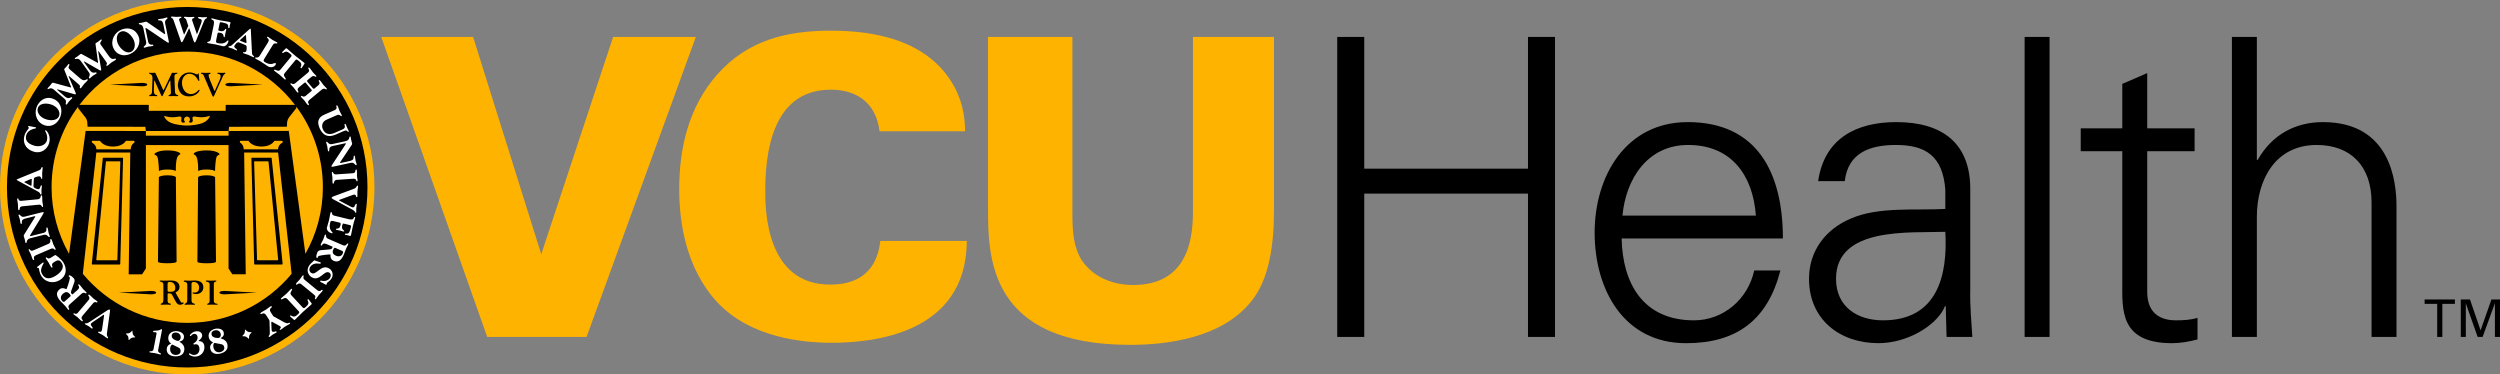
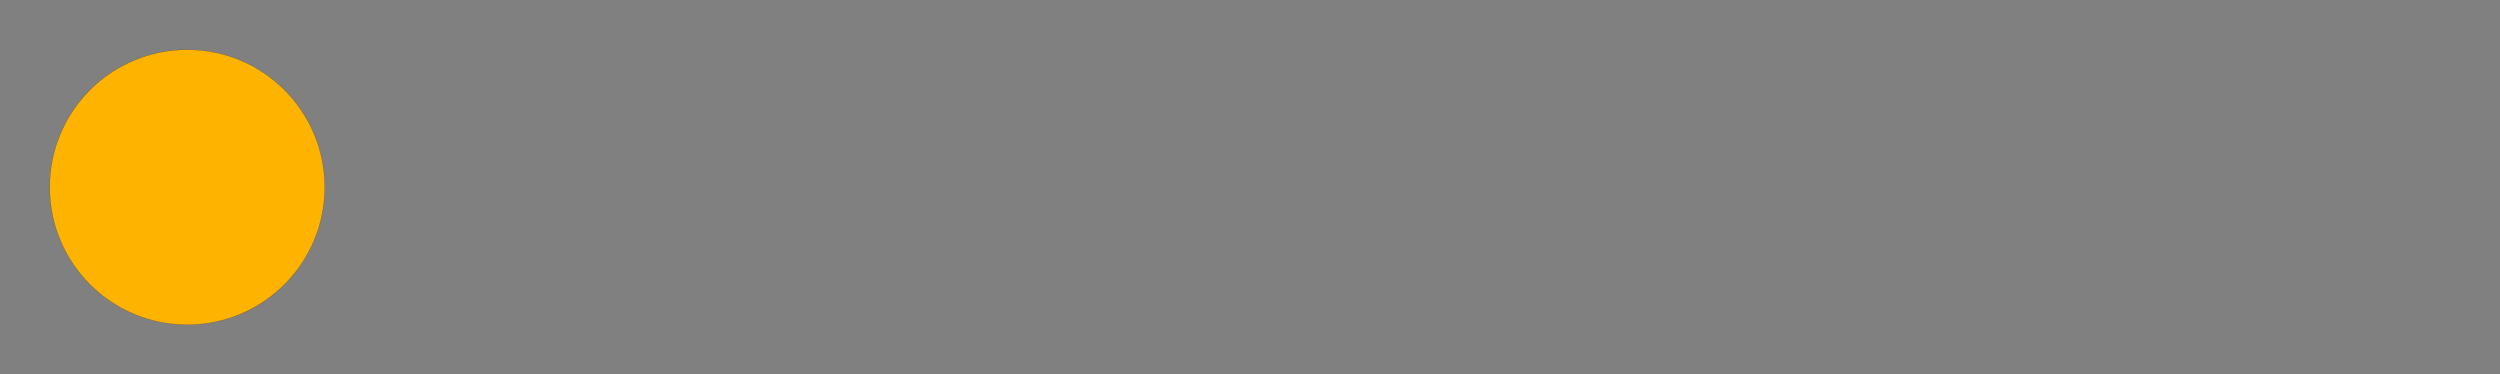
<svg xmlns="http://www.w3.org/2000/svg" version="1.2" baseProfile="tiny" id="VCU_Health" x="0px" y="0px" viewBox="0 0 264.935 39.682" overflow="visible" xml:space="preserve">
  <rect x="0" y="0" width="264.935" height="39.682" fill="#808080" stroke="none" />
  <g>
-     <path id="XMLID_88_" fill="#FFB301" d="M40.402,3.912h9.734l7.222,23.033l7.619-23.033h8.764L62.159,35.709H51.633L40.402,3.912z    M102.281,13.908c-0.043-1.187-0.088-4.05-2.642-6.782C97.13,4.484,93.21,3.25,88.056,3.25c-4.625,0-8.809,0.969-12.068,4.669   c-2.994,3.391-4.009,7.751-4.009,12.111c0,3.303,0.618,8.367,4.097,12.066c3.524,3.7,8.985,4.228,12.067,4.228   c4.14,0,14.27-0.838,14.313-10.79h-9.161c-0.175,1.234-0.66,4.625-5.329,4.625c-6.827,0-6.871-8.015-6.871-9.952   c0-5.814,1.63-10.703,6.959-10.703c2.51,0,4.756,1.19,5.153,4.404H102.281z M104.705,3.912l0,18.1   c0,5.196,0.045,14.533,15.064,14.533c4.008,0,9.688-0.749,12.771-4.536c1.983-2.334,2.468-6.165,2.468-9.688V3.912h-8.588v18.585   c0,3.17-0.75,7.706-6.343,7.706c-2.159,0-4.229-0.837-5.417-2.598c-0.881-1.322-1.013-3.083-1.013-4.802V3.912H104.705z" />
    <g id="XMLID_3_">
      <path id="XMLID_87_" fill="#FFB301" stroke="#070606" stroke-width="0.014" stroke-miterlimit="10" d="M19.842,34.414    c-8.049,0-14.575-6.524-14.575-14.572c0-8.047,6.525-14.574,14.575-14.574c8.048,0,14.573,6.526,14.573,14.574    C34.414,27.889,27.889,34.414,19.842,34.414" />
-       <path id="XMLID_84_" fill="#FFB301" d="M19.842,0C8.883,0,0,8.883,0,19.842s8.883,19.841,19.842,19.841    c10.957,0,19.841-8.883,19.841-19.841S30.799,0,19.842,0z M19.842,34.215c-7.94,0-14.376-6.436-14.376-14.374    c0-7.938,6.437-14.375,14.376-14.375c7.938,0,14.375,6.437,14.375,14.375C34.216,27.779,27.78,34.215,19.842,34.215z" />
-       <path id="XMLID_51_" d="M15.608,8.965c0,0.184-0.571,0.18-0.571,0.18l-3.397-0.18l3.397-0.181    C15.038,8.784,15.608,8.779,15.608,8.965z M21.345,7.815c0.143,0.035,0.192,0.074,0.251,0.211l0.872,2.041    c0.064,0.146,0.099,0.182,0.134,0.182c0.038,0,0.056-0.022,0.094-0.113L23.65,8.03c0.095-0.207,0.24-0.19,0.24-0.272    c0-0.059-0.05-0.048-0.123-0.048c-0.099,0-0.197,0.014-0.296,0.014c-0.101,0-0.199-0.014-0.3-0.014    c-0.044,0-0.144-0.011-0.144,0.056c0,0.123,0.354-0.008,0.354,0.323c0,0.056-0.007,0.179-0.113,0.413l-0.48,1.066    c-0.012,0.025-0.025,0.074-0.047,0.074c-0.021,0-0.038-0.049-0.048-0.074l-0.456-1.129c-0.087-0.213-0.132-0.379-0.132-0.483    c0-0.148,0.211-0.096,0.211-0.19c0-0.059-0.018-0.056-0.131-0.056c-0.056,0-0.158,0.014-0.382,0.014    c-0.119,0-0.239-0.014-0.354-0.014c-0.052,0-0.161-0.027-0.161,0.056C21.288,7.791,21.334,7.812,21.345,7.815z M16.158,8.328    l-0.05,1.409c-0.013,0.368-0.301,0.28-0.301,0.407c0,0.021,0.014,0.049,0.066,0.049c0.052,0,0.175-0.015,0.347-0.015    c0.162,0,0.235,0.015,0.363,0.015c0.097,0,0.083-0.042,0.083-0.057c0-0.144-0.386,0.06-0.365-0.54l0.036-0.981    c0-0.025,0-0.088,0.024-0.088c0.014,0,0.028,0.039,0.039,0.059l0.68,1.511c0.017,0.039,0.035,0.099,0.089,0.099    c0.055,0,0.07-0.052,0.09-0.099l0.662-1.385c0.053-0.114,0.096-0.185,0.11-0.185c0.021,0,0.024,0.052,0.028,0.158l0.052,1.062    c0.021,0.389-0.253,0.273-0.253,0.392c0,0.063,0.088,0.053,0.162,0.053c0.08,0,0.164-0.015,0.392-0.015    c0.102,0,0.2,0.015,0.303,0.015c0.122,0,0.168,0,0.168-0.06c0-0.13-0.322,0.025-0.34-0.435l-0.059-1.553    c-0.015-0.403,0.33-0.267,0.33-0.393c0-0.027-0.008-0.042-0.102-0.042c-0.098,0-0.165,0.015-0.228,0.015    c-0.052,0-0.119-0.015-0.203-0.015c-0.067,0-0.078,0.045-0.088,0.07l-0.814,1.697c-0.003,0.01-0.035,0.074-0.057,0.074    c-0.021,0-0.031-0.025-0.046-0.058l-0.771-1.682c-0.049-0.105-0.084-0.102-0.122-0.102c-0.117,0-0.245,0.015-0.327,0.015    c-0.113,0-0.165-0.015-0.211-0.015c-0.025,0-0.042,0.027-0.042,0.048C15.804,7.914,16.179,7.749,16.158,8.328z M20.036,10.217    c0.748,0,1.119-0.529,1.119-0.669c0-0.021-0.031-0.04-0.049-0.04c-0.092,0-0.331,0.46-0.873,0.46c-0.67,0-0.951-0.694-0.951-1.189    c0-0.47,0.285-0.962,0.8-0.962c0.407,0,0.716,0.305,0.891,0.643c0.024,0.045,0.048,0.119,0.104,0.119    c0.061,0,0.047-0.081,0.043-0.116l-0.064-0.665c0-0.018-0.024-0.021-0.042-0.021c-0.048,0-0.052,0.114-0.118,0.114    c-0.106,0-0.376-0.213-0.801-0.213c-0.883,0-1.245,0.775-1.245,1.364C18.85,9.32,19.009,10.217,20.036,10.217z M24.452,9.144    l3.397-0.18l-3.397-0.181c0,0-0.571-0.005-0.571,0.181C23.881,9.15,24.452,9.144,24.452,9.144z M15.983,30.831l-3.397,0.18    l3.397,0.181c0,0,0.572,0.005,0.572-0.181C16.555,30.826,15.983,30.831,15.983,30.831z M19.465,32.103    c0,0.113-0.238,0.193-0.383,0.193c-0.286,0-0.403-0.229-0.516-0.44l-0.304-0.572c-0.083-0.16-0.149-0.193-0.33-0.193    c-0.192,0-0.171,0.025-0.171,0.151v0.628c0,0.388,0.359,0.239,0.359,0.37c0,0.033-0.029,0.055-0.112,0.055    c-0.063,0-0.16-0.016-0.313-0.016c-0.196,0-0.376,0.016-0.559,0.016c-0.039,0-0.115,0.011-0.115-0.062    c0-0.116,0.293,0.003,0.293-0.454v-1.596c0-0.406-0.394-0.272-0.394-0.403c0-0.036,0.036-0.054,0.079-0.054    c0.167,0,0.196,0.015,0.425,0.015c0.243,0,0.49-0.015,0.732-0.015c0.794,0,0.867,0.512,0.867,0.679    c0,0.232-0.106,0.366-0.21,0.453c-0.106,0.083-0.211,0.117-0.211,0.151c0,0.022,0.308,0.549,0.569,1.007    c0.032,0.055,0.101,0.055,0.131,0.055c0.036,0,0.072-0.02,0.108-0.02C19.444,32.053,19.465,32.073,19.465,32.103z M18.577,30.507    c0-0.356-0.204-0.625-0.569-0.625c-0.136,0-0.248,0-0.248,0.218v0.734c0,0.09,0.134,0.09,0.243,0.09    C18.555,30.925,18.577,30.722,18.577,30.507z M20.638,29.728c-0.258,0.004-0.516,0.015-0.567,0.015    c-0.275,0-0.475-0.015-0.5-0.015c-0.086,0-0.101,0.047-0.101,0.069c0,0.135,0.378-0.015,0.378,0.371v1.595    c0,0.454-0.291,0.374-0.291,0.479c0,0.062,0.066,0.055,0.077,0.055c0.021,0,0.301-0.015,0.446-0.015    c0.08,0,0.239,0.015,0.493,0.015c0.051,0,0.087,0.007,0.087-0.055c0-0.128-0.366,0.009-0.366-0.442v-1.684    c0-0.163,0.058-0.235,0.221-0.235c0.563,0,0.595,0.529,0.59,0.621c-0.003,0.097-0.035,0.505-0.474,0.505    c-0.079,0-0.141-0.021-0.17-0.021c-0.045,0-0.05,0.045-0.05,0.069c0,0.015,0.016,0.106,0.373,0.106    c0.431,0,0.767-0.273,0.767-0.729C21.55,29.901,21.101,29.72,20.638,29.728z M22.66,31.846v-1.73c0-0.344,0.273-0.215,0.273-0.337    c0-0.044-0.018-0.052-0.127-0.052c-0.208,0-0.337,0.015-0.468,0.015c-0.126,0-0.267-0.015-0.409-0.015    c-0.033,0-0.123-0.011-0.123,0.052c0,0.125,0.409,0.025,0.409,0.354v1.742c0,0.345-0.262,0.249-0.262,0.376    c0,0.018,0.009,0.045,0.041,0.045c0.094,0,0.25-0.015,0.407-0.015c0.281,0,0.416,0.015,0.551,0.015    c0.083,0,0.117-0.015,0.117-0.055C23.069,32.124,22.66,32.292,22.66,31.846z M23.25,31.011c0,0.186,0.572,0.181,0.572,0.181    l3.397-0.181l-3.397-0.18C23.821,30.831,23.25,30.826,23.25,31.011z M38.943,19.841c0,10.549-8.553,19.102-19.102,19.102    c-10.551,0-19.104-8.553-19.104-19.102c0-10.55,8.553-19.102,19.104-19.102C30.39,0.739,38.943,9.292,38.943,19.841z     M8.417,11.116h7.296c0.041,0,0.053,0.022,0.053,0.044v0.581h8.148V11.16c0-0.022,0.011-0.044,0.053-0.044h7.297    c-2.627-3.434-6.766-5.65-11.423-5.65C15.184,5.466,11.044,7.682,8.417,11.116z M19.198,12.766c0.003-0.136,0.09-0.287-0.009-0.37    c-0.149-0.125-0.315,0.02-0.877,0.034c-0.468,0.01-0.899-0.162-0.919-0.15c-0.021,0.015,0.151,0.625,1.068,0.854    c0.705,0.174,1.354,0.173,1.354,0.173h0.003c0,0,0.649,0.002,1.352-0.173c0.918-0.229,1.089-0.84,1.069-0.854    c-0.021-0.013-0.451,0.16-0.919,0.15c-0.562-0.014-0.729-0.158-0.876-0.034c-0.101,0.083-0.012,0.234-0.01,0.37    c0.003,0.13-0.102,0.239-0.247,0.235c-0.09-0.002-0.146-0.054-0.173-0.089c0.071-0.058,0.118-0.146,0.118-0.244    c0-0.174-0.143-0.316-0.316-0.316c-0.174,0-0.315,0.142-0.315,0.316c0,0.098,0.044,0.186,0.116,0.244    c-0.026,0.035-0.083,0.088-0.174,0.089C19.3,13.005,19.196,12.895,19.198,12.766z M15.462,13.886v0.492h8.76v-0.492H15.462z     M7.316,26.9l1.76-13.027l6.385,0.009L15.4,13.436l-6.124-0.009c0,0-0.018-0.28-0.018-0.349c0-0.364-0.199-0.623-0.199-0.623    L8.28,11.461v-0.164c-1.769,2.389-2.815,5.344-2.815,8.544C5.465,22.407,6.138,24.815,7.316,26.9z M13.943,15.431    c0.09-0.187,0.311-0.337,0.311-0.337v-0.11c0,0-0.015-0.064-0.079-0.064h-0.826c-0.236,0.365-0.691,0.609-1.378,0.609    c-0.683,0-1.14-0.244-1.377-0.609H9.79c-0.046,0-0.06,0.058-0.06,0.058v0.117c0,0,0.26,0.156,0.369,0.332    c0.11,0.174,0.117,0.401,0.117,0.401h3.643C13.858,15.827,13.852,15.618,13.943,15.431z M30.905,29.017l-1.433-12.851h-3.598    l0.168,12.902h-1.42l-0.403-0.613l0.002-13.084h-8.76L15.46,28.454l-0.402,0.615h-1.421l0.168-12.902h-3.597L8.775,29.016    c2.637,3.176,6.616,5.2,11.067,5.2C24.291,34.215,28.268,32.193,30.905,29.017z M25.822,15.827h3.642c0,0,0.008-0.228,0.119-0.401    c0.109-0.176,0.368-0.332,0.368-0.332v-0.117c0,0-0.015-0.058-0.06-0.058h-0.805c-0.236,0.365-0.692,0.609-1.377,0.609    c-0.685,0-1.142-0.244-1.379-0.609h-0.824c-0.065,0-0.08,0.064-0.08,0.064v0.11c0,0,0.221,0.15,0.312,0.337    C25.829,15.618,25.822,15.827,25.822,15.827z M34.216,19.841c0-3.201-1.047-6.158-2.817-8.547v0.167l-0.779,0.994    c0,0-0.199,0.259-0.199,0.623c0,0.069-0.016,0.349-0.016,0.349l-6.123,0.009l-0.061,0.445l6.382-0.009l1.76,13.028    C33.543,24.816,34.216,22.407,34.216,19.841z M18.667,27.785c0.048-0.029,0.048-0.1,0.048-0.1l-0.077-8.929    c-0.101-0.073-0.341-0.179-0.896-0.179c-0.575,0-0.812,0.113-0.907,0.186l-0.096,8.921c0,0-0.009,0.069,0.044,0.103    c0.052,0.034,0.257,0.112,0.942,0.112C18.408,27.9,18.614,27.815,18.667,27.785z M16.841,18.127    c0.144-0.079,0.408-0.162,0.901-0.162c0.481,0,0.745,0.079,0.89,0.156v-0.1c0,0-0.026-0.969,0.173-1.391    c0.108-0.232,0.286-0.268,0.286-0.268l0.009-0.113c0,0-0.269-0.311-1.366-0.311c-1.099,0-1.357,0.364-1.357,0.364l-0.009,0.087    c0,0,0.217,0.025,0.311,0.242c0.129,0.293,0.164,1.418,0.164,1.418L16.841,18.127z M21.889,18.578    c-0.555,0-0.796,0.105-0.896,0.179l-0.077,8.929c0,0,0,0.07,0.046,0.1c0.053,0.03,0.26,0.115,0.944,0.115    c0.685,0,0.891-0.079,0.943-0.113c0.052-0.034,0.042-0.102,0.042-0.102l-0.095-8.921C22.703,18.69,22.465,18.578,21.889,18.578z     M20.827,16.63c0.199,0.424,0.172,1.391,0.172,1.391v0.1c0.145-0.078,0.41-0.156,0.891-0.156c0.492,0,0.756,0.082,0.901,0.162    l-0.002-0.078c0,0,0.035-1.125,0.164-1.418c0.095-0.217,0.311-0.242,0.311-0.242l-0.009-0.087c0,0-0.259-0.364-1.356-0.364    c-1.097,0-1.366,0.311-1.366,0.311l0.009,0.112C20.541,16.361,20.718,16.399,20.827,16.63z M28.789,16.775l1.163,11.175    c0,0,0.001,0.086-0.085,0.086h-2.859c-0.082,0-0.072-0.086-0.072-0.086l-0.297-11.175c0,0,0.008-0.057,0.059-0.057h2.029    C28.787,16.718,28.789,16.775,28.789,16.775z M29.474,27.493l-1.017-10.351c0,0-0.015-0.048-0.054-0.048h-1.413    c-0.045,0-0.06,0.055-0.06,0.055l0.311,10.356c0,0-0.005,0.077,0.064,0.077h2.093C29.485,27.582,29.474,27.493,29.474,27.493z     M12.673,28.037H9.814c-0.087,0-0.084-0.086-0.084-0.086l1.162-11.175c0,0,0.004-0.059,0.062-0.059h2.029    c0.052,0,0.06,0.059,0.06,0.059l-0.299,11.175C12.743,27.951,12.753,28.037,12.673,28.037z M12.439,27.504L12.75,17.15    c0,0-0.014-0.055-0.06-0.055h-1.412c-0.04,0-0.055,0.047-0.055,0.047l-1.016,10.351c0,0-0.01,0.089,0.076,0.089h2.093    C12.444,27.582,12.439,27.504,12.439,27.504z" />
-       <path id="XMLID_4_" fill="#FFFFFF" d="M22.645,2.658c0.037-0.184,0.077-0.469-0.076-0.52c-0.113-0.04-0.185-0.089-0.173-0.15    c0.013-0.059,0.076-0.046,0.15-0.03c0.282,0.098,0.572,0.145,0.861,0.21c0.288,0.06,0.584,0.09,0.872,0.149    c0.086,0.018,0.162,0.034,0.145,0.109c-0.016,0.083-0.049,0.162-0.065,0.245c-0.017,0.083-0.021,0.168-0.036,0.25    c-0.01,0.041-0.028,0.069-0.084,0.057c-0.059-0.013-0.057-0.082-0.054-0.116c0.023-0.241-0.065-0.364-0.504-0.454l-0.243-0.051    C23.333,2.336,23.3,2.364,23.27,2.51l-0.136,0.657c-0.012,0.059,0.047,0.092,0.197,0.123c0.218,0.046,0.395,0.015,0.49-0.134    c0.063-0.096,0.08-0.104,0.119-0.096c0.055,0.012,0.045,0.064,0.034,0.118c-0.024,0.112-0.062,0.221-0.086,0.333    c-0.024,0.113-0.031,0.228-0.054,0.34c-0.012,0.052-0.022,0.105-0.094,0.09c-0.057-0.011-0.032-0.124-0.064-0.209    c-0.061-0.174-0.165-0.219-0.383-0.263c-0.18-0.037-0.223,0.003-0.242,0.098l-0.133,0.641c-0.058,0.278-0.018,0.328,0.181,0.37    c0.394,0.082,0.637,0.008,0.791-0.091c0.152-0.097,0.217-0.217,0.276-0.204c0.045,0.009,0.053,0.046,0.046,0.083    c-0.016,0.074-0.076,0.215-0.118,0.284c-0.081,0.14-0.286,0.289-0.463,0.253c-0.251-0.052-0.496-0.134-0.749-0.186    c-0.249-0.052-0.507-0.074-0.758-0.127c-0.117-0.024-0.174-0.035-0.161-0.095c0.013-0.06,0.093-0.071,0.168-0.09    c0.137-0.035,0.177-0.119,0.222-0.333L22.645,2.658z M25.938,3.784c0.015-0.014,0.071-0.077,0.094-0.071    c0.025,0.011,0.029,0.042,0.036,0.097l0.047,0.584c0.005,0.07,0.003,0.143-0.003,0.164c-0.008,0.015-0.052,0.004-0.168-0.04    l-0.382-0.155c-0.089-0.035-0.145-0.069-0.134-0.101c0.005-0.01,0.036-0.045,0.08-0.084L25.938,3.784z M24.563,4.79    c-0.051,0.046-0.095,0.073-0.174,0.091c-0.064,0.017-0.162,0.003-0.184,0.059c-0.023,0.058,0.02,0.074,0.07,0.094    c0.121,0.049,0.253,0.069,0.374,0.117c0.121,0.048,0.231,0.125,0.352,0.174c0.058,0.022,0.096,0.038,0.119-0.019    c0.023-0.057-0.097-0.137-0.186-0.206c-0.067-0.052-0.128-0.154-0.107-0.206c0.061-0.154,0.304-0.474,0.486-0.401l0.546,0.217    c0.174,0.07,0.235,0.112,0.264,0.175c0.031,0.076,0.016,0.424-0.02,0.513c-0.038,0.091-0.126,0.15-0.226,0.132    c-0.054-0.018-0.107-0.002-0.124,0.042c-0.009,0.021,0.003,0.055,0.052,0.075c0.171,0.069,0.352,0.108,0.51,0.17    c0.157,0.062,0.315,0.159,0.486,0.227c0.058,0.023,0.094,0.037,0.116-0.02c0.022-0.057-0.028-0.089-0.111-0.156    c-0.119-0.093-0.101-0.284-0.111-0.444l-0.117-2.29c-0.004-0.052-0.013-0.092-0.027-0.097c-0.032-0.013-0.062,0.012-0.147,0.086    L24.563,4.79z M27.545,5.874c-0.067,0.108-0.155,0.22-0.309,0.223c-0.1,0.002-0.156-0.024-0.19,0.028    c-0.031,0.053,0.032,0.09,0.107,0.137c0.12,0.076,0.256,0.123,0.379,0.198c0.217,0.134,0.647,0.437,0.866,0.572    c0.254,0.156,0.641,0.108,0.806-0.16c0.044-0.071,0.052-0.149,0.004-0.176c-0.08-0.052-0.182,0.034-0.36,0.073    c-0.178,0.04-0.431,0.027-0.774-0.185c-0.167-0.102-0.187-0.156-0.034-0.404l0.872-1.412c0.067-0.107,0.183-0.206,0.334-0.167    c0.039,0.01,0.104,0.027,0.137-0.025c0.032-0.052-0.017-0.083-0.063-0.111c-0.125-0.076-0.297-0.146-0.456-0.244    C28.708,4.125,28.563,4,28.408,3.903c-0.036-0.022-0.076-0.011-0.096,0.021c-0.027,0.046-0.017,0.089,0.025,0.113    c0.138,0.085,0.206,0.223,0.081,0.424L27.545,5.874z M29.721,7.378c-0.192,0.234-0.39,0.065-0.525,0.029    c-0.044-0.013-0.087-0.062-0.142,0.003c-0.039,0.047-0.003,0.076,0.033,0.106c0.174,0.144,0.376,0.269,0.554,0.418    c0.183,0.15,0.342,0.321,0.517,0.465c0.036,0.029,0.071,0.058,0.11,0.01c0.054-0.064-0.003-0.097-0.024-0.138    c-0.061-0.125-0.264-0.288-0.071-0.523l1.131-1.372c0.081-0.099,0.157-0.089,0.321,0.045c0.284,0.234,0.391,0.363,0.223,0.715    c-0.011,0.022-0.004,0.042,0.032,0.072c0.023,0.019,0.063,0.033,0.077,0.014c0.017-0.02,0.034-0.046,0.047-0.071l0.22-0.326    c0.074-0.107,0.072-0.123-0.002-0.186c-0.297-0.244-0.621-0.472-0.921-0.721c-0.303-0.248-0.582-0.518-0.884-0.767    c-0.067-0.054-0.095-0.052-0.145-0.004l-0.276,0.278c-0.032,0.03-0.071,0.066-0.093,0.093c-0.015,0.018-0.017,0.046,0.024,0.079    c0.032,0.028,0.057,0.034,0.075,0.018c0.315-0.232,0.462-0.151,0.747,0.083c0.142,0.117,0.193,0.198,0.106,0.306L29.721,7.378z     M32.589,8.677c-0.064-0.076-0.059-0.136,0.001-0.186l0.407-0.337c0.097-0.082,0.239-0.139,0.37-0.054    c0.033,0.022,0.089,0.059,0.138,0.022c0.046-0.04,0.009-0.085-0.026-0.125c-0.098-0.117-0.219-0.215-0.316-0.333    c-0.098-0.117-0.174-0.255-0.272-0.373c-0.07-0.086-0.143-0.171-0.19-0.132c-0.047,0.04-0.047,0.081-0.018,0.121    c0.095,0.131,0.125,0.276-0.058,0.427l-1.324,1.103c-0.098,0.081-0.239,0.139-0.37,0.053c-0.034-0.022-0.09-0.06-0.138-0.022    c-0.047,0.04-0.01,0.084,0.025,0.125c0.097,0.118,0.219,0.217,0.316,0.333c0.098,0.119,0.173,0.256,0.272,0.374    c0.07,0.085,0.141,0.17,0.189,0.132c0.046-0.04,0.047-0.079,0.019-0.12c-0.095-0.132-0.124-0.276,0.058-0.427l0.572-0.475    c0.04-0.036,0.101-0.071,0.143-0.021l0.601,0.722c0.071,0.085,0.083,0.111-0.012,0.189l-0.566,0.472    c-0.097,0.08-0.239,0.138-0.37,0.052c-0.033-0.022-0.09-0.06-0.138-0.021c-0.046,0.039-0.009,0.083,0.025,0.124    c0.098,0.119,0.22,0.217,0.317,0.336c0.098,0.118,0.173,0.255,0.271,0.374c0.07,0.083,0.142,0.168,0.189,0.129    c0.047-0.039,0.048-0.079,0.019-0.12c-0.095-0.131-0.125-0.275,0.058-0.428l1.326-1.102c0.115-0.096,0.266-0.123,0.37-0.053    c0.034,0.022,0.09,0.06,0.137,0.021c0.046-0.04,0.01-0.084-0.024-0.125c-0.097-0.117-0.217-0.215-0.316-0.333    C34.174,8.88,34.099,8.742,34,8.626c-0.071-0.087-0.142-0.172-0.188-0.134c-0.048,0.04-0.049,0.081-0.02,0.123    c0.094,0.129,0.125,0.273-0.058,0.426l-0.407,0.337c-0.068,0.058-0.122,0.039-0.208-0.064L32.589,8.677z M34.36,12.155    c-0.667,0.293-0.772,0.786-0.489,1.428c0.349,0.793,0.921,1.022,1.701,0.68l0.747-0.328c0.306-0.134,0.381-0.133,0.467-0.051    c0.052,0.048,0.083,0.111,0.141,0.085c0.04-0.019,0.05-0.034,0.02-0.105c-0.046-0.106-0.107-0.205-0.154-0.31    c-0.046-0.105-0.079-0.217-0.125-0.322c-0.04-0.087-0.071-0.124-0.113-0.104c-0.055,0.024-0.058,0.089-0.034,0.15    c0.075,0.196,0.002,0.336-0.177,0.416l-0.895,0.393c-0.389,0.172-0.958,0.238-1.234-0.39c-0.19-0.431-0.016-0.836,0.394-1.014    l1.09-0.481c0.127-0.054,0.26-0.05,0.365,0.04c0.054,0.045,0.089,0.088,0.132,0.07c0.034-0.015,0.048-0.043,0.011-0.126    c-0.063-0.142-0.152-0.27-0.214-0.41c-0.061-0.14-0.095-0.292-0.157-0.432c-0.076-0.173-0.107-0.196-0.156-0.174    c-0.046,0.02-0.062,0.06-0.04,0.105c0.064,0.147,0.043,0.3-0.175,0.396L34.36,12.155z M35.259,17.367    c-0.073,0.114-0.146,0.232-0.138,0.273c0.011,0.045,0.058,0.051,0.223,0.015l1.803-0.395c0.207-0.046,0.327-0.012,0.474,0.16    c0.042,0.05,0.07,0.09,0.131,0.077c0.059-0.012,0.051-0.053,0.042-0.091c-0.028-0.132-0.088-0.256-0.116-0.388    c-0.028-0.131-0.027-0.269-0.055-0.399c-0.015-0.067-0.031-0.138-0.09-0.124c-0.06,0.011-0.064,0.119-0.066,0.221    c-0.001,0.244-0.226,0.309-0.473,0.363l-0.849,0.186c-0.053,0.011-0.107,0.019-0.113-0.012c-0.004-0.021,0.034-0.083,0.075-0.148    l1.183-1.776c0.03-0.043,0.035-0.071,0.018-0.153c-0.025-0.113-0.064-0.222-0.089-0.333c-0.026-0.113-0.034-0.228-0.058-0.34    c-0.006-0.027-0.011-0.048-0.07-0.035c-0.06,0.013-0.06,0.068-0.093,0.205c-0.037,0.153-0.23,0.254-0.374,0.286l-1.41,0.307    c-0.205,0.046-0.328,0.009-0.474-0.162c-0.042-0.05-0.071-0.09-0.131-0.076c-0.061,0.011-0.052,0.052-0.043,0.091    c0.029,0.13,0.086,0.254,0.116,0.387c0.028,0.131,0.027,0.266,0.056,0.399c0.014,0.068,0.034,0.156,0.109,0.141    c0.071-0.016,0.036-0.138,0.045-0.238c0.019-0.192,0.142-0.285,0.326-0.326l1.336-0.291c0.089-0.021,0.103-0.011,0.106,0.007    c0.005,0.018-0.049,0.113-0.11,0.209L35.259,17.367z M37.408,18.945c0.126-0.009,0.272-0.011,0.328,0.136    c0.014,0.036,0.04,0.139,0.101,0.135c0.063-0.004,0.058-0.062,0.054-0.115c-0.009-0.153-0.052-0.304-0.062-0.456    c-0.01-0.155,0.01-0.309,0-0.462c-0.008-0.111-0.014-0.223-0.076-0.218c-0.061,0.004-0.086,0.037-0.086,0.087    c-0.001,0.162-0.062,0.296-0.298,0.31l-1.72,0.117c-0.126,0.009-0.274-0.009-0.33-0.156c-0.014-0.036-0.037-0.1-0.099-0.095    c-0.06,0.004-0.057,0.06-0.052,0.134c0.01,0.152,0.05,0.303,0.06,0.456c0.011,0.152-0.009,0.307,0,0.425    c0.006,0.112,0.014,0.222,0.075,0.219c0.06-0.004,0.086-0.038,0.087-0.088c0.002-0.085,0.06-0.299,0.297-0.315L37.408,18.945z     M36.017,21.291c-0.067-0.034-0.096-0.056-0.094-0.078c0.001-0.021,0.037-0.032,0.169-0.081l1.226-0.449    c0.071-0.026,0.154-0.062,0.223-0.058c0.088,0.007,0.162,0.023,0.181,0.139c0.012,0.063,0.022,0.125,0.083,0.129    c0.061,0.005,0.066-0.064,0.07-0.092c0.011-0.172-0.009-0.346,0.003-0.517c0.013-0.172,0.055-0.341,0.068-0.514    c0.003-0.053,0.005-0.091-0.056-0.096c-0.062-0.004-0.064,0.038-0.098,0.089c-0.043,0.063-0.089,0.171-0.274,0.238l-2.185,0.813    c-0.129,0.049-0.174,0.072-0.178,0.131c-0.003,0.042,0.001,0.088,0.197,0.194l1.815,0.981c0.222,0.12,0.321,0.17,0.401,0.263    c0.067,0.083,0.062,0.163,0.123,0.166c0.061,0.005,0.064-0.049,0.067-0.083c0.008-0.13-0.012-0.262-0.004-0.391    c0.009-0.132,0.05-0.259,0.058-0.389c0.003-0.037,0.006-0.082-0.056-0.088c-0.041-0.003-0.063,0.022-0.096,0.077    c-0.061,0.095-0.08,0.206-0.138,0.263c-0.033,0.033-0.076,0.044-0.148,0.039c-0.058-0.003-0.132-0.039-0.233-0.092L36.017,21.291z     M9.403,7.642c0.122,0.17,0.146,0.291,0.046,0.492c-0.028,0.059-0.054,0.102-0.02,0.151C9.465,8.336,9.5,8.311,9.53,8.289    c0.11-0.079,0.2-0.181,0.31-0.259c0.108-0.077,0.235-0.131,0.345-0.209c0.031-0.022,0.084-0.06,0.048-0.11    c-0.034-0.05-0.085-0.046-0.149-0.029C9.812,7.753,9.65,7.626,9.51,7.429L8.922,6.607C8.879,6.547,8.876,6.531,8.895,6.517    c0.022-0.015,0.076,0.012,0.124,0.042l1.553,0.889c0.038,0.019,0.076,0.041,0.115,0.015c0.038-0.027,0.038-0.092,0.028-0.151    l-0.29-1.719c-0.018-0.109-0.03-0.166-0.008-0.181c0.012-0.009,0.055,0.045,0.077,0.076l0.712,0.998    c0.123,0.171,0.157,0.232,0.103,0.322c-0.042,0.067-0.059,0.103-0.022,0.152c0.034,0.05,0.097,0.006,0.16-0.04    c0.115-0.101,0.24-0.189,0.355-0.291c0.134-0.076,0.259-0.165,0.393-0.242c0.062-0.044,0.125-0.088,0.089-0.138    c-0.034-0.051-0.074-0.046-0.157-0.024c-0.311,0.081-0.446-0.077-0.63-0.335l-0.791-1.106c-0.132-0.185-0.104-0.252-0.018-0.369    c0.07-0.103,0.113-0.156,0.078-0.207c-0.022-0.037-0.042-0.046-0.061-0.032c-0.094,0.068-0.179,0.147-0.272,0.215    c-0.094,0.066-0.196,0.121-0.289,0.187c-0.025,0.017-0.033,0.032-0.021,0.122l0.25,1.794c0.011,0.086,0.027,0.163,0.009,0.176    c-0.009,0.008-0.07-0.029-0.223-0.113L8.648,5.723C8.595,5.696,8.568,5.701,8.505,5.746C8.41,5.813,8.327,5.893,8.232,5.961    C8.14,6.026,8.037,6.081,7.944,6.148C7.916,6.167,7.91,6.185,7.938,6.226c0.036,0.049,0.086,0.028,0.224,0.005    c0.156-0.028,0.315,0.117,0.401,0.235L9.403,7.642z M13.869,5.501c-0.565,0.24-1.182-0.411-1.385-0.891    c-0.213-0.504-0.108-1.074,0.308-1.251c0.565-0.239,1.181,0.412,1.385,0.892C14.39,4.756,14.286,5.325,13.869,5.501 M12.859,3.144    c-0.735,0.309-1.176,1.164-0.856,1.923c0.304,0.717,1.043,0.97,1.767,0.663c0.734-0.31,1.232-1.121,0.896-1.915    C14.349,3.067,13.582,2.838,12.859,3.144 M17.585,4.39c0.113,0.075,0.229,0.149,0.271,0.14c0.045-0.009,0.051-0.058,0.017-0.222    L17.505,2.5c-0.042-0.208-0.009-0.328,0.166-0.473c0.05-0.041,0.091-0.07,0.079-0.129c-0.013-0.062-0.054-0.053-0.091-0.045    c-0.131,0.027-0.257,0.085-0.388,0.111c-0.131,0.028-0.269,0.024-0.4,0.05c-0.069,0.013-0.14,0.028-0.128,0.088    c0.013,0.059,0.119,0.064,0.222,0.068c0.244,0.005,0.305,0.23,0.355,0.479l0.174,0.853c0.01,0.053,0.019,0.106-0.012,0.112    c-0.023,0.003-0.086-0.033-0.15-0.075l-1.759-1.211c-0.042-0.029-0.07-0.036-0.153-0.02c-0.113,0.025-0.222,0.063-0.335,0.086    c-0.112,0.022-0.228,0.031-0.34,0.054c-0.026,0.004-0.049,0.009-0.037,0.069c0.013,0.059,0.068,0.06,0.204,0.095    c0.152,0.039,0.251,0.234,0.279,0.376l0.29,1.416c0.041,0.206,0.004,0.327-0.17,0.472c-0.051,0.043-0.091,0.071-0.08,0.131    c0.013,0.06,0.054,0.052,0.091,0.044c0.132-0.027,0.258-0.083,0.388-0.111c0.131-0.026,0.269-0.023,0.401-0.05    c0.066-0.014,0.156-0.032,0.141-0.107c-0.014-0.071-0.136-0.038-0.235-0.049c-0.193-0.02-0.284-0.146-0.323-0.33l-0.272-1.34    c-0.019-0.09-0.01-0.103,0.009-0.107c0.018-0.003,0.112,0.052,0.207,0.114L17.585,4.39z M19.143,4.291    c0.053,0.158,0.073,0.181,0.123,0.182c0.046,0,0.072-0.022,0.16-0.205l0.552-1.144c0.039-0.081,0.055-0.119,0.07-0.119    c0.013,0.001,0.031,0.039,0.052,0.106l0.417,1.221c0.047,0.141,0.082,0.161,0.127,0.162c0.039,0.001,0.07-0.022,0.154-0.223    l0.75-1.846c0.104-0.26,0.12-0.321,0.229-0.419c0.078-0.07,0.158-0.07,0.159-0.131c0.001-0.063-0.052-0.063-0.087-0.063    c-0.131-0.003-0.262,0.026-0.391,0.022c-0.131-0.001-0.26-0.034-0.391-0.036c-0.038,0-0.083-0.001-0.084,0.06    c0,0.034,0.036,0.067,0.105,0.108c0.083,0.056,0.294,0.04,0.291,0.209c0,0.084-0.022,0.183-0.062,0.291l-0.37,0.989    c-0.027,0.072-0.052,0.137-0.078,0.137c-0.015-0.001-0.022-0.023-0.041-0.073l-0.395-1.16c-0.025-0.07-0.081-0.2-0.079-0.262    c0.002-0.05,0.014-0.122,0.121-0.155c0.058-0.018,0.119-0.029,0.121-0.089c0-0.062-0.034-0.064-0.101-0.064    c-0.149-0.003-0.298,0.025-0.449,0.023C19.9,1.811,19.75,1.778,19.601,1.775c-0.05,0-0.098-0.001-0.1,0.061    C19.5,1.897,19.545,1.903,19.587,1.93c0.053,0.035,0.125,0.07,0.166,0.202l0.2,0.617L19.556,3.59    c-0.015,0.036-0.04,0.079-0.047,0.079c-0.01,0-0.021-0.035-0.033-0.07l-0.417-1.26c-0.043-0.134-0.081-0.207-0.081-0.242    c0.002-0.072,0.018-0.141,0.126-0.173c0.058-0.02,0.119-0.029,0.12-0.092c0.001-0.061-0.034-0.061-0.099-0.062    c-0.15-0.003-0.299,0.024-0.45,0.021c-0.15-0.002-0.298-0.035-0.448-0.038c-0.049,0-0.099-0.002-0.1,0.061    c-0.001,0.062,0.044,0.065,0.087,0.094c0.052,0.035,0.121,0.07,0.165,0.201L19.143,4.291z M3.044,13.348    c-0.021-0.002-0.046,0.003-0.056,0.034c-0.032,0.102,0.091,0.104,0.064,0.197c-0.031,0.1-0.321,0.345-0.448,0.747    c-0.197,0.627-0.041,1.428,0.977,1.748c0.78,0.244,1.426-0.267,1.619-0.882c0.24-0.768-0.235-1.351-0.346-1.385    c-0.033-0.011-0.055-0.006-0.064,0.024c-0.018,0.058,0.038,0.136,0.067,0.194c0.133,0.254,0.201,0.588,0.104,0.895    c-0.154,0.494-0.796,0.687-1.359,0.51c-0.798-0.251-0.954-0.672-0.81-1.137c0.101-0.318,0.41-0.562,0.888-0.665    c0.031-0.007,0.131-0.019,0.145-0.063c0.011-0.038-0.03-0.07-0.07-0.083c-0.044-0.013-0.126-0.019-0.199-0.033L3.044,13.348z     M6.228,12.361c-0.293,0.538-1.18,0.413-1.636,0.163c-0.482-0.262-0.754-0.771-0.538-1.168c0.294-0.538,1.18-0.414,1.637-0.165    C6.172,11.452,6.444,11.963,6.228,12.361 M3.972,11.145c-0.382,0.7-0.196,1.642,0.527,2.035c0.683,0.371,1.42,0.109,1.795-0.58    c0.381-0.7,0.266-1.642-0.492-2.055C5.088,10.157,4.347,10.456,3.972,11.145 M6.815,10.453c0.159,0.138,0.21,0.248,0.162,0.469    c-0.015,0.064-0.031,0.111,0.015,0.151c0.046,0.039,0.075,0.008,0.099-0.021c0.089-0.103,0.153-0.223,0.242-0.326    c0.087-0.101,0.197-0.182,0.286-0.284c0.024-0.028,0.066-0.077,0.021-0.118c-0.047-0.041-0.095-0.027-0.151,0.005    c-0.249,0.135-0.437,0.048-0.62-0.109L6.105,9.56C6.049,9.512,6.043,9.497,6.057,9.479c0.018-0.02,0.076-0.005,0.131,0.013    l1.716,0.498c0.041,0.01,0.087,0.023,0.116-0.012c0.03-0.034,0.014-0.099-0.009-0.154L7.327,8.222    C7.284,8.119,7.259,8.067,7.275,8.047c0.01-0.01,0.065,0.03,0.095,0.055l0.927,0.802c0.159,0.138,0.205,0.189,0.174,0.289    C8.447,9.268,8.44,9.307,8.485,9.347c0.046,0.04,0.098-0.018,0.148-0.076C8.722,9.145,8.82,9.03,8.91,8.904    c0.112-0.106,0.212-0.221,0.323-0.327c0.051-0.058,0.1-0.117,0.055-0.158C9.242,8.38,9.204,8.394,9.129,8.434    c-0.283,0.15-0.451,0.029-0.692-0.178l-1.029-0.89c-0.17-0.149-0.16-0.22-0.104-0.354c0.045-0.117,0.074-0.18,0.028-0.22    C7.303,6.764,7.281,6.76,7.266,6.777C7.189,6.866,7.126,6.963,7.052,7.05C6.977,7.135,6.89,7.213,6.815,7.3    C6.794,7.322,6.79,7.339,6.824,7.423l0.664,1.685c0.03,0.082,0.064,0.152,0.051,0.169C7.531,9.285,7.464,9.264,7.297,9.218    L5.631,8.766C5.573,8.751,5.546,8.764,5.497,8.822C5.421,8.909,5.359,9.007,5.283,9.093C5.206,9.18,5.121,9.257,5.046,9.345    C5.023,9.369,5.023,9.388,5.059,9.422c0.046,0.04,0.09,0.007,0.218-0.05C5.423,9.311,5.613,9.414,5.723,9.51L6.815,10.453z     M6.882,31.922c-0.102,0.094-0.171,0.109-0.307-0.043c-0.219-0.246-0.129-0.547,0.076-0.731c0.286-0.254,0.499-0.257,0.73,0    c0.163,0.183,0.098,0.241,0.064,0.272L6.882,31.922z M8.65,31.123c0.095-0.084,0.234-0.147,0.368-0.065    c0.034,0.021,0.091,0.056,0.138,0.015c0.046-0.04,0.007-0.084-0.028-0.125c-0.102-0.114-0.228-0.208-0.33-0.321    c-0.101-0.117-0.18-0.25-0.284-0.363c-0.117-0.132-0.156-0.159-0.194-0.126c-0.045,0.04-0.045,0.081-0.014,0.121    c0.099,0.129,0.134,0.271-0.101,0.48l-0.486,0.434C7.682,31.209,7.65,31.2,7.583,31.127C7.49,31.02,7.52,30.912,7.564,30.784    l0.313-0.88c0.058-0.167,0.026-0.316-0.049-0.401c-0.084-0.094-0.402-0.414-0.525-0.305c-0.032,0.027-0.041,0.057-0.01,0.09    c0.022,0.027,0.058,0.051,0.087,0.083c0.023,0.026,0.028,0.064,0.021,0.119c-0.032,0.282-0.316,1.113-0.359,1.151    c-0.029,0.026-0.12-0.042-0.202-0.071c-0.174-0.056-0.361-0.063-0.555,0.111c-0.472,0.421-0.187,0.883,0.155,1.263    c0.113,0.126,0.325,0.316,0.462,0.471c0.181,0.203,0.229,0.301,0.289,0.369c0.062,0.07,0.089,0.065,0.118,0.04    c0.045-0.04,0.041-0.078,0.015-0.12c-0.091-0.137-0.126-0.28,0.043-0.43L8.65,31.123z M5.867,27.697    c0.31-0.189,0.503-0.11,0.682,0.181c0.342,0.56-0.199,1.071-0.674,1.36c-0.523,0.32-1.053,0.401-1.385-0.141    c-0.151-0.247-0.241-0.511,0.083-1.104c0.015-0.028,0.07-0.113,0.047-0.152c-0.02-0.033-0.059-0.031-0.109-0.001    c-0.026,0.015-0.094,0.076-0.142,0.113L3.94,28.288c-0.014,0.012-0.027,0.035-0.014,0.057c0.06,0.099,0.144,0.006,0.193,0.089    c0.028,0.046,0.029,0.437,0.27,0.829c0.398,0.649,1.257,0.843,1.958,0.413c0.664-0.406,0.796-1.157,0.386-1.827    c-0.258-0.421-0.836-0.854-0.89-0.822L5.368,27.32c-0.108,0.066-0.252,0.115-0.37,0.009c-0.029-0.027-0.079-0.071-0.131-0.039    c-0.034,0.02-0.038,0.054,0.006,0.127c0.08,0.129,0.18,0.248,0.26,0.378c0.079,0.132,0.14,0.275,0.219,0.405    c0.085,0.138,0.124,0.186,0.169,0.159c0.052-0.032,0.058-0.072,0.04-0.11c-0.07-0.145-0.095-0.306,0.109-0.431L5.867,27.697z     M3.563,26.52c-0.117,0.052-0.254,0.101-0.356-0.019c-0.025-0.031-0.083-0.117-0.139-0.094c-0.058,0.025-0.034,0.077-0.012,0.127    c0.059,0.14,0.149,0.27,0.21,0.41c0.059,0.141,0.091,0.292,0.153,0.435c0.044,0.101,0.088,0.205,0.144,0.18    c0.057-0.024,0.069-0.062,0.052-0.111c-0.052-0.151-0.041-0.299,0.177-0.393l1.585-0.682c0.116-0.05,0.261-0.084,0.362,0.037    c0.026,0.028,0.069,0.083,0.125,0.058c0.057-0.024,0.034-0.076,0.005-0.144c-0.061-0.142-0.15-0.272-0.211-0.411    c-0.059-0.142-0.093-0.294-0.14-0.404c-0.045-0.101-0.088-0.202-0.143-0.179c-0.058,0.024-0.07,0.062-0.054,0.11    c0.027,0.08,0.042,0.303-0.175,0.397L3.563,26.52z M4.505,22.792c0.07-0.117,0.138-0.237,0.128-0.278    c-0.012-0.045-0.06-0.049-0.223-0.008l-1.789,0.451c-0.205,0.052-0.327,0.024-0.48-0.144c-0.043-0.048-0.072-0.087-0.133-0.073    c-0.06,0.016-0.049,0.057-0.04,0.093c0.034,0.129,0.095,0.252,0.127,0.382c0.034,0.13,0.036,0.267,0.07,0.398    c0.016,0.067,0.034,0.137,0.094,0.123c0.06-0.015,0.061-0.121,0.058-0.224c-0.006-0.243,0.217-0.315,0.462-0.377l0.844-0.213    c0.052-0.011,0.105-0.022,0.113,0.009c0.005,0.021-0.029,0.087-0.069,0.152l-1.128,1.811c-0.028,0.045-0.033,0.072-0.013,0.153    c0.029,0.113,0.072,0.222,0.1,0.332c0.028,0.113,0.041,0.226,0.069,0.339c0.008,0.027,0.013,0.048,0.071,0.033    c0.06-0.015,0.058-0.07,0.086-0.207c0.033-0.154,0.223-0.261,0.365-0.297l1.4-0.354c0.204-0.051,0.327-0.02,0.48,0.149    c0.043,0.048,0.073,0.087,0.132,0.073c0.059-0.015,0.05-0.055,0.04-0.093c-0.034-0.131-0.095-0.253-0.129-0.382    c-0.033-0.131-0.035-0.268-0.069-0.397c-0.016-0.068-0.04-0.156-0.113-0.138c-0.071,0.019-0.034,0.139-0.039,0.241    c-0.011,0.191-0.131,0.29-0.315,0.335L3.28,25.012c-0.09,0.021-0.104,0.015-0.108-0.004c-0.005-0.02,0.046-0.115,0.104-0.211    L4.505,22.792z M2.309,21.28c-0.126,0.011-0.272,0.018-0.332-0.125c-0.015-0.038-0.045-0.138-0.106-0.132    c-0.062,0.007-0.056,0.064-0.051,0.117c0.015,0.152,0.06,0.303,0.076,0.455c0.015,0.152,0,0.308,0.015,0.461    c0.01,0.11,0.021,0.221,0.083,0.216c0.061-0.006,0.084-0.039,0.084-0.089c-0.005-0.162,0.051-0.298,0.287-0.322l1.716-0.167    c0.125-0.013,0.273,0,0.333,0.145c0.015,0.035,0.041,0.099,0.101,0.094c0.063-0.005,0.057-0.064,0.049-0.136    c-0.015-0.153-0.06-0.303-0.075-0.455c-0.015-0.152,0.001-0.309-0.011-0.426c-0.01-0.111-0.021-0.221-0.083-0.215    c-0.061,0.006-0.084,0.039-0.083,0.089c0,0.084-0.051,0.301-0.287,0.325L2.309,21.28z M2.676,19.369    c-0.019-0.009-0.098-0.044-0.096-0.066c0-0.027,0.028-0.041,0.079-0.066L3.193,19c0.063-0.028,0.134-0.052,0.156-0.051    c0.015,0,0.021,0.046,0.015,0.169l-0.018,0.413c-0.003,0.096-0.017,0.161-0.052,0.16c-0.011-0.002-0.052-0.018-0.106-0.048    L2.676,19.369z M4.08,20.334c0.059,0.034,0.1,0.067,0.143,0.134c0.036,0.056,0.054,0.152,0.115,0.155    c0.062,0.003,0.064-0.044,0.065-0.097c0.006-0.13-0.018-0.261-0.012-0.392c0.005-0.129,0.041-0.259,0.046-0.388    c0.003-0.062,0.004-0.104-0.056-0.107c-0.062-0.002-0.098,0.138-0.133,0.244c-0.027,0.079-0.103,0.173-0.161,0.17    c-0.165-0.008-0.547-0.132-0.539-0.327l0.026-0.585c0.008-0.188,0.027-0.26,0.078-0.308c0.06-0.055,0.394-0.155,0.49-0.151    c0.1,0.004,0.186,0.07,0.2,0.168c0.001,0.059,0.034,0.102,0.08,0.103c0.023,0.003,0.05-0.02,0.052-0.073    c0.008-0.182-0.014-0.368-0.006-0.536c0.006-0.168,0.045-0.351,0.052-0.534c0.003-0.063,0.005-0.101-0.057-0.104    c-0.062-0.003-0.075,0.054-0.11,0.156c-0.047,0.144-0.234,0.19-0.382,0.253L1.849,18.98c-0.047,0.022-0.082,0.041-0.083,0.058    c-0.001,0.034,0.033,0.055,0.13,0.109L4.08,20.334z M10.907,33.408c0.062-0.044,0.095-0.058,0.115-0.046    c0.016,0.01,0.01,0.047-0.01,0.189l-0.187,1.291c-0.011,0.075-0.018,0.166-0.054,0.224c-0.047,0.072-0.098,0.132-0.21,0.093    c-0.059-0.021-0.119-0.039-0.153,0.014c-0.033,0.05,0.026,0.087,0.049,0.102c0.146,0.091,0.308,0.156,0.453,0.249    c0.146,0.091,0.275,0.209,0.421,0.302c0.046,0.029,0.077,0.049,0.11-0.001c0.033-0.053-0.002-0.075-0.032-0.129    c-0.034-0.069-0.108-0.16-0.08-0.354l0.321-2.308c0.018-0.138,0.018-0.187-0.03-0.219c-0.035-0.022-0.079-0.04-0.265,0.083    l-1.724,1.129c-0.211,0.139-0.302,0.205-0.421,0.228c-0.104,0.021-0.171-0.021-0.205,0.03c-0.033,0.052,0.013,0.081,0.042,0.099    c0.109,0.068,0.235,0.112,0.346,0.181c0.11,0.07,0.204,0.165,0.313,0.235c0.034,0.023,0.071,0.049,0.105-0.003    c0.021-0.037,0.009-0.069-0.021-0.124c-0.057-0.1-0.144-0.168-0.167-0.246c-0.014-0.043-0.003-0.088,0.035-0.149    c0.031-0.049,0.097-0.098,0.192-0.161L10.907,33.408z M8.285,33.102c-0.082,0.097-0.18,0.205-0.323,0.141    c-0.038-0.015-0.13-0.067-0.168-0.021c-0.04,0.047,0.004,0.085,0.046,0.12c0.117,0.097,0.253,0.174,0.37,0.271    c0.118,0.1,0.216,0.221,0.333,0.32c0.084,0.072,0.169,0.144,0.21,0.097c0.039-0.046,0.033-0.087-0.003-0.122    c-0.116-0.113-0.171-0.249-0.017-0.431l1.111-1.317c0.081-0.096,0.195-0.189,0.339-0.129c0.036,0.016,0.098,0.044,0.138-0.003    c0.04-0.046-0.004-0.084-0.06-0.132c-0.117-0.098-0.254-0.174-0.371-0.272c-0.117-0.1-0.215-0.221-0.305-0.297    c-0.085-0.073-0.169-0.143-0.208-0.097c-0.04,0.046-0.034,0.087,0.001,0.123c0.059,0.06,0.174,0.249,0.021,0.433L8.285,33.102z     M14.33,35.721c-0.07-0.065-0.124-0.12-0.162-0.166c-0.037-0.044-0.064-0.086-0.081-0.123c-0.016-0.035-0.028-0.083-0.036-0.141    c-0.009-0.059-0.015-0.136-0.016-0.232l-0.028-0.01c-0.067,0.07-0.123,0.123-0.168,0.161c-0.046,0.037-0.086,0.064-0.122,0.082    c-0.037,0.015-0.084,0.03-0.143,0.037c-0.058,0.009-0.137,0.014-0.23,0.016l-0.01,0.027c0.07,0.064,0.122,0.12,0.16,0.165    c0.038,0.047,0.065,0.088,0.082,0.124c0.015,0.036,0.028,0.082,0.036,0.142c0.009,0.058,0.015,0.136,0.018,0.233l0.028,0.01    c0.066-0.071,0.123-0.125,0.167-0.162c0.046-0.038,0.087-0.064,0.124-0.08c0.037-0.016,0.084-0.03,0.142-0.037    c0.06-0.009,0.135-0.015,0.229-0.016L14.33,35.721z M16.265,37.028c-0.022,0.117-0.14,0.2-0.248,0.194    c-0.097-0.003-0.175-0.002-0.187,0.058c-0.009,0.04,0.015,0.062,0.12,0.084c0.162,0.032,0.329,0.032,0.492,0.064    c0.162,0.032,0.317,0.092,0.48,0.124c0.095,0.017,0.133,0.009,0.143-0.037c0.013-0.058-0.089-0.085-0.148-0.12    c-0.119-0.07-0.187-0.141-0.153-0.326l0.404-2.094c0.011-0.059-0.001-0.077-0.05-0.087c-0.031-0.006-0.071,0.025-0.097,0.04    c-0.193,0.108-0.423,0.106-0.636,0.119c-0.047,0.003-0.145,0-0.158,0.069c-0.012,0.063,0.028,0.079,0.073,0.086    c0.041,0.009,0.077-0.012,0.186,0.009c0.076,0.014,0.119,0.064,0.104,0.134L16.265,37.028z M18.193,35.575    c0.019-0.264,0.256-0.351,0.45-0.336c0.303,0.021,0.527,0.217,0.505,0.532c-0.014,0.184-0.118,0.368-0.325,0.354    C18.727,36.117,18.166,35.956,18.193,35.575 M18.918,36.833c0.17,0.086,0.236,0.199,0.221,0.412    c-0.022,0.295-0.347,0.388-0.542,0.371c-0.398-0.027-0.591-0.315-0.566-0.7c0.019-0.248,0.161-0.403,0.214-0.4    c0.027,0.003,0.06,0.019,0.09,0.032L18.918,36.833z M19.497,35.722c0.03-0.412-0.421-0.607-0.759-0.629    c-0.431-0.032-0.87,0.193-0.904,0.672c-0.018,0.254,0.068,0.451,0.242,0.604c0.028,0.025,0.061,0.047,0.06,0.058    c0,0.009-0.042,0.012-0.074,0.027c-0.229,0.077-0.376,0.26-0.395,0.524c-0.037,0.508,0.369,0.751,0.812,0.783    c0.512,0.037,1.016-0.122,1.058-0.722c0.024-0.342-0.171-0.613-0.454-0.778c-0.028-0.015-0.071-0.037-0.07-0.048    c0.001-0.02,0.057-0.027,0.091-0.039C19.332,36.102,19.477,35.999,19.497,35.722 M20.582,35.383    c0.223-0.014,0.343,0.144,0.358,0.353c0.015,0.237-0.117,0.45-0.309,0.573c-0.045,0.03-0.138,0.065-0.134,0.131    c0.003,0.051,0.024,0.076,0.07,0.072c0.05-0.002,0.113-0.026,0.163-0.028c0.266-0.018,0.393,0.205,0.408,0.445    c0.022,0.344-0.161,0.659-0.529,0.683c-0.344,0.022-0.422-0.171-0.524-0.166c-0.041,0.003-0.063,0.039-0.061,0.077    c0.008,0.119,0.385,0.29,0.701,0.27c0.563-0.037,0.974-0.493,0.937-1.059c-0.023-0.367-0.221-0.578-0.578-0.581    c-0.026-0.001-0.034-0.009-0.036-0.02c-0.001-0.012,0.01-0.032,0.021-0.04c0.18-0.135,0.371-0.327,0.355-0.567    c-0.02-0.299-0.316-0.445-0.591-0.426c-0.371,0.023-0.719,0.34-0.711,0.47c0.003,0.032,0.042,0.046,0.068,0.044    C20.278,35.607,20.331,35.401,20.582,35.383 M23.446,36.475c0.187,0.036,0.28,0.127,0.322,0.339    c0.055,0.289-0.234,0.463-0.425,0.502c-0.392,0.076-0.655-0.148-0.73-0.529c-0.047-0.245,0.047-0.431,0.101-0.442    c0.026-0.003,0.062,0.004,0.095,0.009L23.446,36.475z M22.417,35.451c-0.051-0.26,0.154-0.406,0.346-0.443    c0.297-0.06,0.565,0.071,0.627,0.379c0.034,0.181-0.018,0.387-0.222,0.427C23.073,35.834,22.491,35.827,22.417,35.451     M23.713,35.249c-0.081-0.406-0.567-0.474-0.897-0.408c-0.425,0.084-0.788,0.417-0.695,0.887c0.049,0.248,0.184,0.418,0.391,0.52    c0.034,0.017,0.072,0.029,0.075,0.04c0.002,0.009-0.039,0.023-0.064,0.046c-0.2,0.137-0.295,0.351-0.244,0.609    c0.099,0.502,0.554,0.629,0.991,0.543c0.503-0.099,0.947-0.387,0.83-0.976c-0.066-0.334-0.326-0.546-0.645-0.632    c-0.028-0.006-0.077-0.016-0.079-0.028c-0.003-0.017,0.047-0.04,0.077-0.061C23.654,35.661,23.766,35.521,23.713,35.249     M35.517,22.878c-0.212-0.052-0.297-0.096-0.326-0.234c-0.017-0.074-0.025-0.156-0.085-0.17c-0.059-0.015-0.073,0.041-0.101,0.156    c-0.06,0.248-0.09,0.507-0.151,0.755c-0.06,0.25-0.151,0.492-0.211,0.742c-0.042,0.176,0.099,0.389,0.236,0.472    c0.068,0.045,0.205,0.109,0.281,0.127c0.037,0.01,0.074,0.003,0.085-0.04c0.015-0.061-0.103-0.129-0.195-0.286    c-0.094-0.156-0.16-0.401-0.064-0.792c0.048-0.196,0.101-0.235,0.376-0.168l0.637,0.155c0.092,0.022,0.132,0.068,0.089,0.247    c-0.053,0.217-0.101,0.319-0.277,0.373c-0.085,0.027-0.197,0-0.21,0.057c-0.018,0.071,0.034,0.082,0.088,0.095    c0.111,0.026,0.226,0.04,0.338,0.066c0.112,0.027,0.22,0.069,0.331,0.096c0.052,0.013,0.105,0.027,0.119-0.031    c0.009-0.036,0.001-0.053-0.093-0.12c-0.145-0.099-0.169-0.278-0.117-0.493c0.036-0.148,0.07-0.208,0.131-0.193l0.651,0.156    c0.145,0.036,0.173,0.07,0.148,0.175l-0.059,0.242c-0.107,0.436-0.229,0.52-0.469,0.49c-0.034-0.006-0.104-0.012-0.119,0.049    c-0.014,0.056,0.013,0.074,0.054,0.083c0.082,0.021,0.168,0.026,0.25,0.045c0.081,0.021,0.159,0.056,0.242,0.075    c0.075,0.019,0.092-0.055,0.113-0.141c0.07-0.287,0.108-0.581,0.18-0.868c0.072-0.285,0.132-0.575,0.238-0.853    c0.017-0.075,0.034-0.138-0.027-0.152c-0.058-0.014-0.112,0.056-0.155,0.168c-0.056,0.151-0.341,0.102-0.523,0.058L35.517,22.878z     M36.233,26.576c0.125,0.054,0.168,0.111,0.087,0.297c-0.131,0.301-0.443,0.346-0.696,0.236c-0.35-0.155-0.442-0.348-0.305-0.664    c0.099-0.225,0.18-0.19,0.222-0.17L36.233,26.576z M34.768,25.303c-0.116-0.05-0.231-0.151-0.214-0.307    c0.006-0.04,0.014-0.107-0.043-0.131c-0.056-0.024-0.078,0.028-0.101,0.077c-0.06,0.14-0.094,0.295-0.155,0.435    c-0.06,0.141-0.15,0.269-0.212,0.409c-0.07,0.161-0.077,0.208-0.032,0.227c0.057,0.024,0.093,0.009,0.115-0.036    c0.076-0.144,0.191-0.235,0.48-0.11l0.597,0.261c0.046,0.019,0.052,0.051,0.012,0.142c-0.057,0.132-0.168,0.148-0.303,0.162    l-0.931,0.083c-0.174,0.016-0.298,0.108-0.341,0.211c-0.052,0.116-0.211,0.54-0.061,0.604c0.04,0.018,0.07,0.014,0.088-0.027    c0.015-0.032,0.021-0.076,0.039-0.114c0.013-0.033,0.046-0.052,0.101-0.069c0.267-0.088,1.142-0.174,1.194-0.152    c0.035,0.015,0.013,0.125,0.021,0.212c0.021,0.182,0.092,0.354,0.332,0.459c0.579,0.252,0.879-0.198,1.084-0.669    c0.068-0.154,0.152-0.427,0.235-0.616c0.108-0.249,0.177-0.332,0.214-0.416c0.038-0.087,0.022-0.108-0.013-0.125    c-0.056-0.023-0.089-0.006-0.116,0.037c-0.085,0.14-0.2,0.231-0.408,0.142L34.768,25.303z M33.342,27.597    c-0.054-0.016-0.09,0.034-0.118,0.06c-0.165,0.172-0.35,0.311-0.482,0.517c-0.309,0.48-0.066,0.981,0.247,1.183    c0.89,0.572,1.369-0.811,1.917-0.458c0.183,0.118,0.187,0.362,0.06,0.559c-0.157,0.245-0.547,0.382-0.83,0.303    c-0.098-0.025-0.156-0.045-0.194,0.013c-0.029,0.045-0.013,0.083,0.029,0.109c0.036,0.023,0.362,0.162,0.542,0.285    c0.041,0.027,0.067,0.03,0.095-0.012c0.018-0.029,0.019-0.129,0.041-0.164c0.069-0.107,0.302-0.191,0.476-0.464    c0.244-0.381,0.12-0.844-0.212-1.058c-0.881-0.566-1.395,0.794-1.921,0.457c-0.236-0.151-0.257-0.425-0.111-0.65    c0.195-0.304,0.569-0.391,0.902-0.345c0.063,0.008,0.161,0.046,0.202-0.019c0.034-0.053,0.017-0.084-0.005-0.098    c-0.029-0.019-0.085-0.031-0.118-0.043L33.342,27.597z M33.261,31.212c0.098,0.08,0.206,0.179,0.147,0.322    c-0.015,0.038-0.066,0.13-0.019,0.168c0.047,0.039,0.084-0.006,0.118-0.047c0.098-0.118,0.171-0.257,0.268-0.374    c0.097-0.119,0.217-0.218,0.315-0.338c0.07-0.085,0.141-0.171,0.094-0.209c-0.047-0.039-0.089-0.034-0.122,0.004    c-0.112,0.115-0.248,0.173-0.431,0.022l-1.332-1.093c-0.099-0.079-0.194-0.193-0.134-0.34c0.015-0.036,0.041-0.097-0.006-0.137    c-0.048-0.039-0.084,0.004-0.131,0.061c-0.097,0.119-0.171,0.259-0.268,0.376c-0.096,0.119-0.217,0.217-0.293,0.31    c-0.07,0.084-0.14,0.17-0.094,0.209c0.049,0.039,0.089,0.033,0.123-0.003c0.059-0.061,0.249-0.178,0.432-0.026L33.261,31.212z     M30.877,31.292c-0.205-0.221-0.013-0.396,0.042-0.525c0.017-0.041,0.073-0.077,0.016-0.139c-0.042-0.046-0.076-0.015-0.109,0.016    c-0.167,0.156-0.316,0.336-0.487,0.496c-0.172,0.158-0.364,0.294-0.529,0.45c-0.033,0.031-0.067,0.062-0.027,0.107    c0.058,0.063,0.099,0.009,0.142-0.006c0.132-0.044,0.32-0.224,0.527-0.002l1.211,1.302c0.085,0.093,0.066,0.168-0.089,0.311    c-0.27,0.25-0.411,0.34-0.739,0.128c-0.018-0.015-0.04-0.01-0.074,0.022c-0.022,0.02-0.04,0.057-0.025,0.075    c0.018,0.019,0.043,0.039,0.064,0.056l0.293,0.26c0.098,0.089,0.114,0.089,0.184,0.023c0.281-0.26,0.549-0.551,0.835-0.818    c0.286-0.265,0.59-0.507,0.878-0.773c0.064-0.06,0.064-0.087,0.023-0.143l-0.237-0.312c-0.028-0.034-0.058-0.078-0.081-0.104    c-0.016-0.017-0.043-0.023-0.082,0.014c-0.032,0.028-0.04,0.053-0.027,0.072c0.187,0.344,0.087,0.478-0.182,0.728    c-0.134,0.125-0.222,0.166-0.316,0.064L30.877,31.292z M28.754,34.276c-0.003-0.074,0.003-0.165,0.015-0.174    c0.02-0.012,0.064,0,0.17,0.06l0.645,0.352c0.076,0.041,0.14,0.085,0.176,0.139c0.016,0.025,0.001,0.065-0.026,0.115    c-0.033,0.058-0.122,0.116-0.089,0.168c0.033,0.05,0.088,0.015,0.147-0.022c0.144-0.094,0.272-0.213,0.417-0.308    c0.145-0.094,0.306-0.162,0.45-0.255c0.058-0.038,0.113-0.073,0.079-0.124c-0.033-0.052-0.102-0.024-0.185,0.01    c-0.095,0.042-0.212,0.032-0.45-0.095L29.03,33.55c-0.034-0.015-0.061-0.034-0.082-0.067l-0.259-0.402    c-0.106-0.159-0.131-0.307,0.02-0.437c0.069-0.059,0.134-0.105,0.093-0.169c-0.044-0.067-0.135-0.009-0.224,0.049    c-0.144,0.094-0.273,0.215-0.382,0.284c-0.154,0.1-0.315,0.168-0.459,0.262c-0.091,0.058-0.181,0.118-0.138,0.184    c0.041,0.065,0.111,0.024,0.192-0.015c0.181-0.084,0.305-0.001,0.409,0.162l0.327,0.504c0.037,0.057,0.034,0.129,0.035,0.223    l0.029,0.954c0.009,0.282,0.001,0.369-0.071,0.473c-0.04,0.06-0.066,0.081-0.034,0.133c0.034,0.052,0.072,0.027,0.107,0.004    c0.113-0.074,0.208-0.171,0.32-0.245c0.113-0.073,0.242-0.119,0.355-0.193c0.038-0.025,0.074-0.049,0.04-0.099    c-0.033-0.052-0.069-0.052-0.113-0.036c-0.164,0.056-0.302,0.084-0.358-0.004c-0.027-0.042-0.052-0.1-0.056-0.189L28.754,34.276z     M26.656,35.204c-0.095,0-0.173-0.003-0.23-0.009c-0.058-0.009-0.106-0.018-0.143-0.037c-0.036-0.014-0.079-0.04-0.124-0.076    c-0.046-0.038-0.103-0.09-0.172-0.158l-0.026,0.01c-0.003,0.096-0.007,0.174-0.014,0.232c-0.008,0.058-0.018,0.107-0.033,0.143    c-0.016,0.038-0.043,0.079-0.079,0.124c-0.038,0.047-0.089,0.103-0.156,0.168l0.009,0.028c0.095,0.002,0.171,0.003,0.23,0.012    c0.058,0.006,0.107,0.019,0.144,0.034c0.038,0.015,0.078,0.04,0.123,0.077c0.048,0.037,0.104,0.089,0.173,0.158l0.027-0.012    c0.001-0.095,0.005-0.174,0.012-0.23c0.009-0.061,0.018-0.107,0.035-0.144c0.015-0.038,0.041-0.079,0.079-0.125    c0.037-0.045,0.089-0.102,0.156-0.169L26.656,35.204z" />
    </g>
-     <path id="XMLID_1_" d="M141.712,35.709V3.912h2.863v13.96h17.352V3.912h2.863v31.796h-2.863V20.515h-17.352v15.194H141.712z    M171.853,25.272c0.088,4.712,2.246,8.676,7.663,8.676c3.127,0,5.725-2.246,6.386-5.285h2.775   c-1.365,5.285-4.668,7.707-9.998,7.707c-6.606,0-9.689-5.681-9.689-11.715c0-5.989,3.303-11.715,9.865-11.715   c7.399,0,10.085,5.417,10.085,12.331H171.853z M186.078,22.849c-0.308-4.272-2.598-7.487-7.179-7.487   c-4.316,0-6.606,3.611-6.959,7.487H186.078z M206.154,20.119c-0.264-3.611-2.114-4.756-5.241-4.756   c-2.775,0-5.065,0.837-5.417,3.831h-2.819c0.661-4.536,4.052-6.254,8.28-6.254c4.888,0,7.928,2.246,7.84,7.31v10.481   c-0.044,1.717,0.132,3.479,0.22,4.976h-2.731l-0.088-3.259h-0.088l-0.132,0.308c-0.969,1.85-3.92,3.611-6.915,3.611   c-4.096,0-7.355-2.51-7.355-6.826c0-2.995,1.806-5.285,4.449-6.386c2.951-1.277,6.782-0.837,9.997-1.013V20.119z M199.548,33.947   c5.769,0,6.871-4.756,6.606-9.38c-3.744,0.132-11.583-0.573-11.583,4.977C194.571,32.538,196.861,33.947,199.548,33.947z    M217.2,35.709h-2.642V3.912h2.642V35.709z M224.908,16.023h-4.405v-2.422h4.405V8.889l2.642-1.145v5.857h5.021v2.422h-5.021V30.82   c-0.044,2.026,1.013,3.127,3.039,3.127c0.792,0,1.585-0.044,2.29-0.264v2.29c-0.837,0.22-1.806,0.396-2.687,0.396   c-5.593,0-5.285-3.567-5.285-6.562V16.023z M239.167,16.948h0.088c1.542-2.73,4.052-4.008,6.915-4.008   c7.223,0,7.796,6.386,7.796,8.94v13.828h-2.643V21.44c0-3.831-2.202-6.077-5.813-6.077c-4.361,0-6.342,3.655-6.342,7.619v12.727   h-2.643V3.912h2.643V16.948z M258.279,35.709v-3.507h-1.332v-0.468h3.209v0.468h-1.332v3.507H258.279z M260.779,31.734h0.975   l1.123,3.275l1.151-3.275h0.908v3.975h-0.54v-3.578l-1.305,3.578h-0.523l-1.255-3.556v3.556h-0.534V31.734z" />
  </g>
</svg>